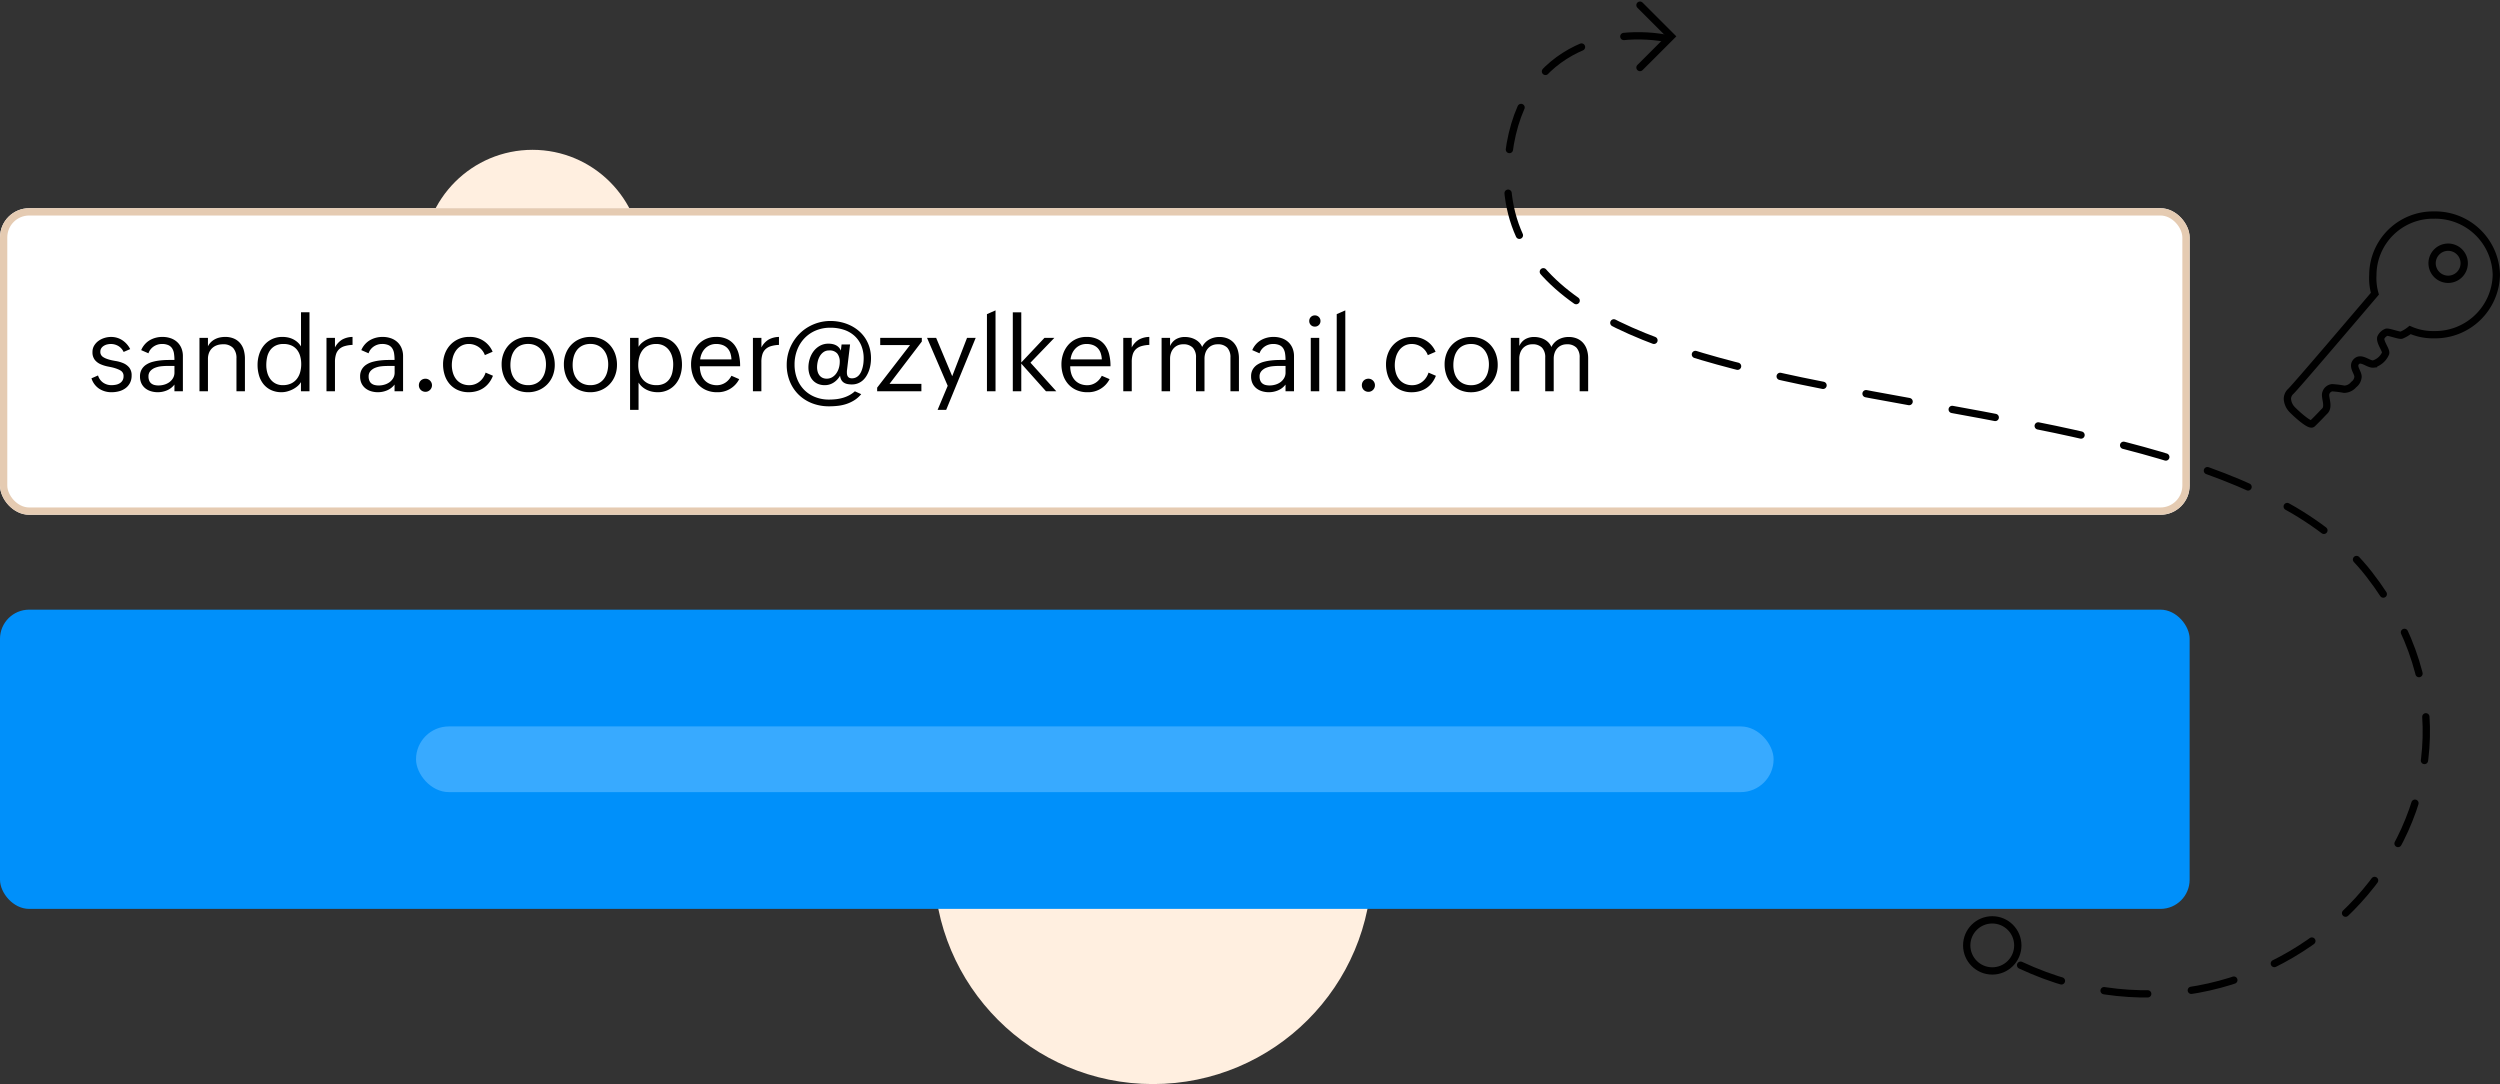
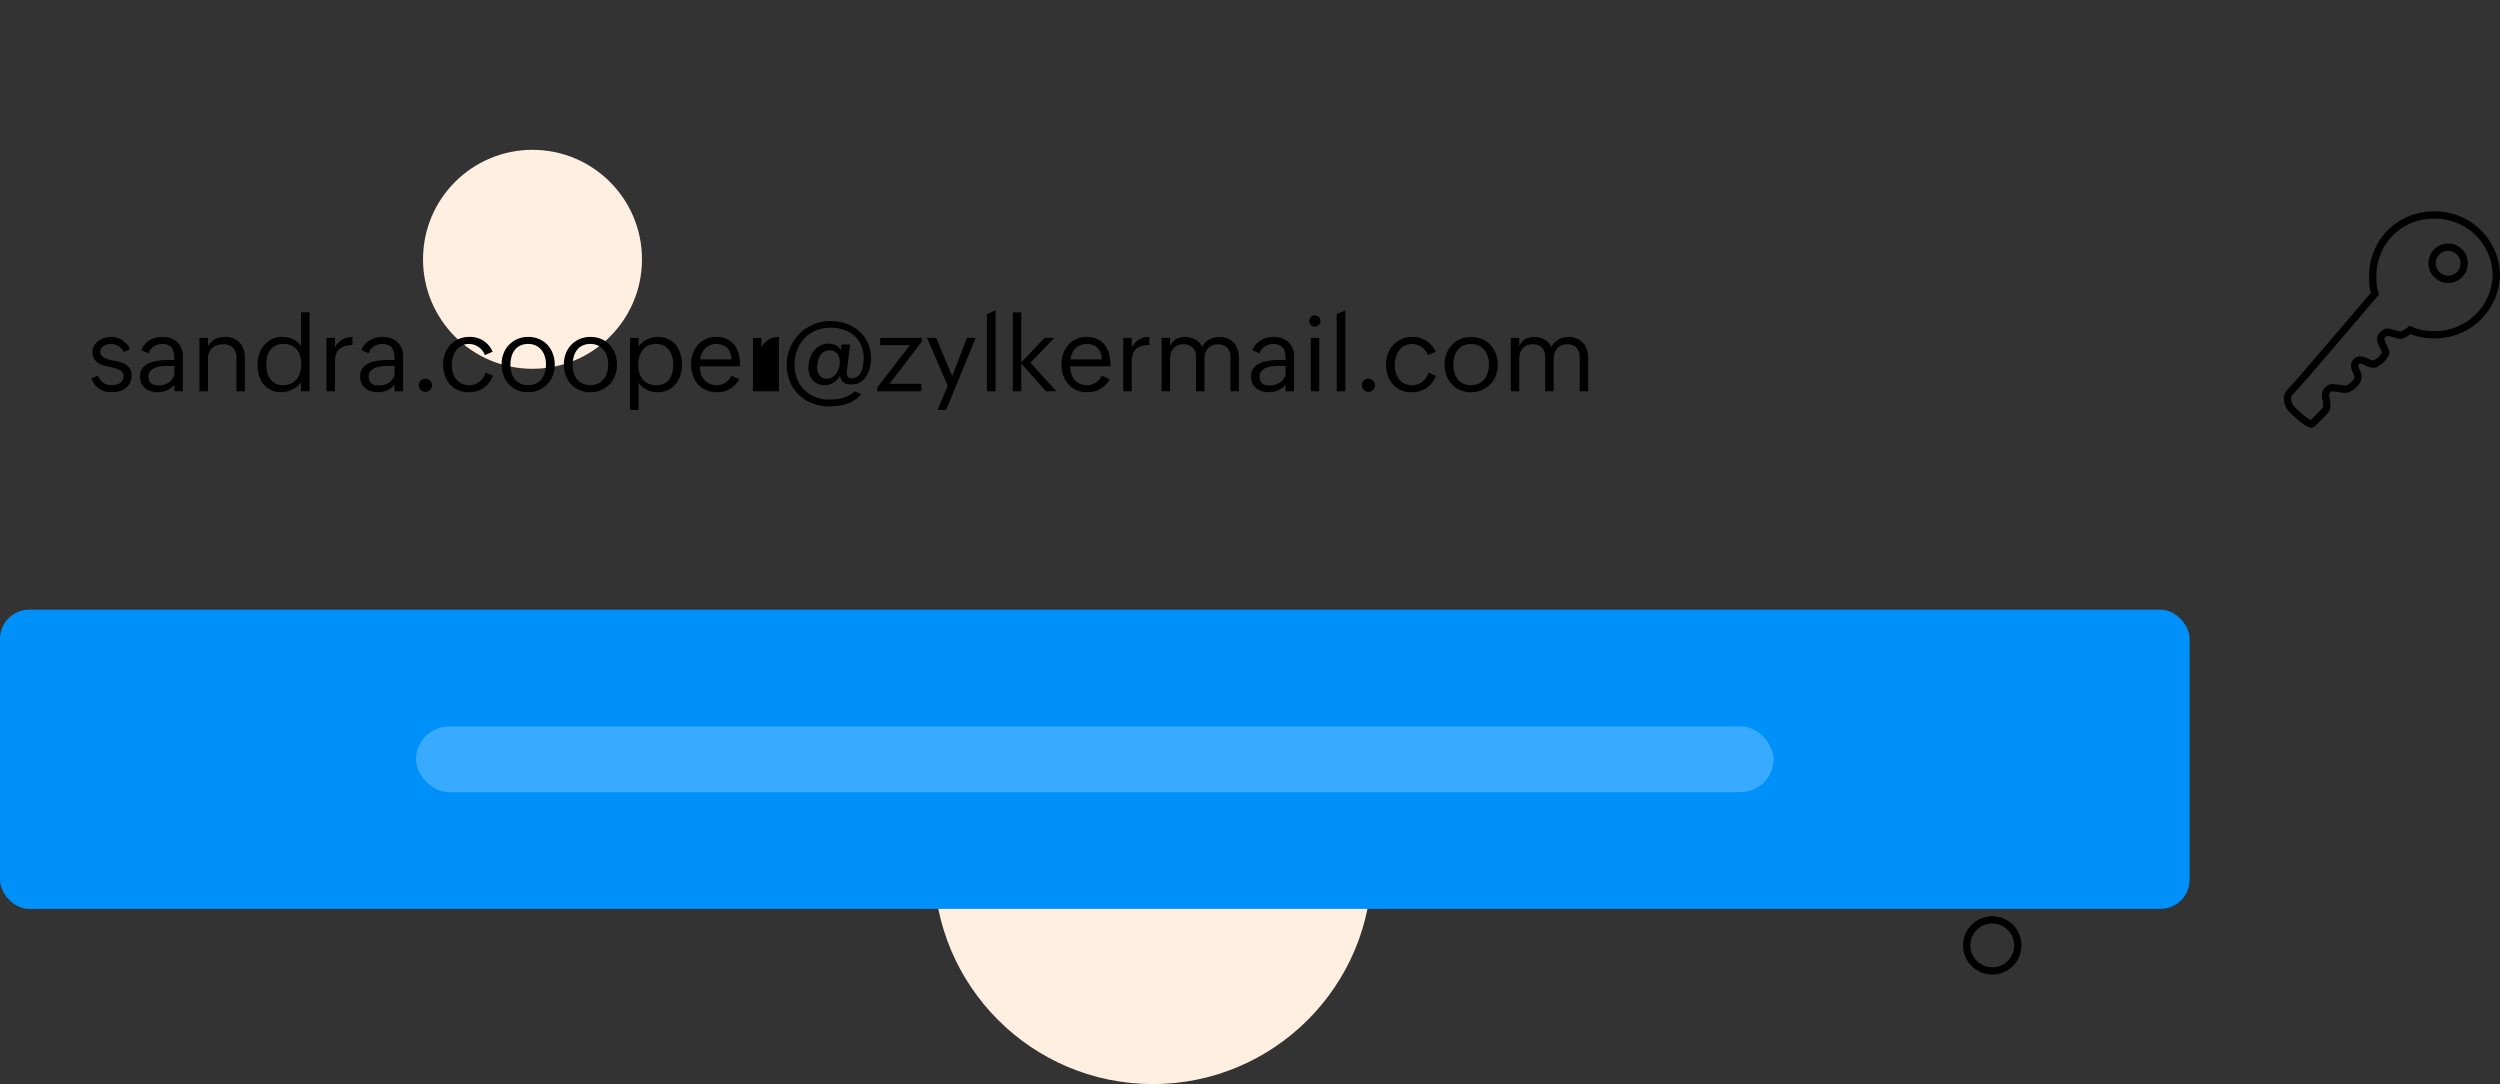
<svg xmlns="http://www.w3.org/2000/svg" width="342.521" height="148.527" viewBox="0 0 342.521 148.527">
  <rect x="0" y="0" width="342.521" height="148.527" fill="#333333" stroke="none" />
  <g id="Group_7357" data-name="Group 7357" transform="translate(-458.829 -1262.66)">
    <path id="Icon_ionic-ios-key" data-name="Icon ionic-ios-key" d="M23.8,15.081a7.772,7.772,0,0,0-2.574.282C17.744,12.4,8.543,4.566,7.841,3.836a1.388,1.388,0,0,0-1.032-.461,2.3,2.3,0,0,0-1.466.661C4.868,4.49,3.072,6.43,3.416,6.788,4.448,7.848,4.724,8.061,5.15,8.495c.64.654,1.948-.069,2.477.158a1.014,1.014,0,0,1,.716.86,12.861,12.861,0,0,1-.206,1.631,1.722,1.722,0,0,0,.633,1.308,1.448,1.448,0,0,0,1.074.6c.619.014,1.438-.881,2.092-.213s-.427,1.631-.344,2.34a2.6,2.6,0,0,0,1.486,1.658c.42.089,1.5-.805,2.113-.668a1.436,1.436,0,0,1,.757.785c.069.317-.475,1.72-.406,2.037a4.839,4.839,0,0,0,.716,1.2,7.751,7.751,0,0,0-.647,3.283A8.374,8.374,0,0,0,23.814,32,8.362,8.362,0,0,0,32,23.47,8.248,8.248,0,0,0,23.8,15.081ZM25.4,27.6a2.2,2.2,0,1,1,2.2-2.2A2.2,2.2,0,0,1,25.4,27.6Z" transform="translate(768.847 1324.126) rotate(-90)" fill="none" stroke="#000" stroke-width="1" />
    <g id="Group_5843" data-name="Group 5843" transform="translate(108.786 66.271)">
      <circle id="Ellipse_3932" data-name="Ellipse 3932" cx="30" cy="30" r="30" transform="translate(478 1284.916)" fill="#ffefe0" />
      <circle id="Ellipse_3935" data-name="Ellipse 3935" cx="15" cy="15" r="15" transform="translate(408 1216.916)" fill="#ffefe0" />
      <g id="Group_5753" data-name="Group 5753" transform="translate(350.042 1280.329)">
        <rect id="Rectangle_2355" data-name="Rectangle 2355" width="300" height="41" rx="4" transform="translate(0 -0.413)" fill="#0090fa" />
        <rect id="Rectangle_2356" data-name="Rectangle 2356" width="186" height="9" rx="4.5" transform="translate(57 15.587)" fill="#38aaff" />
      </g>
      <g id="Group_5754" data-name="Group 5754" transform="translate(350.042 1225.173)">
        <g id="Rectangle_2354" data-name="Rectangle 2354" transform="translate(0 -0.257)" fill="#fff" stroke="#e5cbb2" stroke-width="1">
-           <rect width="300" height="42" rx="4" stroke="none" />
-           <rect x="0.5" y="0.5" width="299" height="41" rx="3.5" fill="none" />
-         </g>
-         <path id="Path_78250" data-name="Path 78250" d="M6.076-2.156a2.14,2.14,0,0,1-.231,1.025,2.1,2.1,0,0,1-.612.711,2.615,2.615,0,0,1-.872.413A3.858,3.858,0,0,1,3.346.126,3.042,3.042,0,0,1,1.624-.357,2.686,2.686,0,0,1,.574-1.778l.9-.392a1.836,1.836,0,0,0,.7.984A1.981,1.981,0,0,0,3.332-.84,3.136,3.136,0,0,0,3.92-.9a1.57,1.57,0,0,0,.525-.2,1.137,1.137,0,0,0,.378-.375,1.1,1.1,0,0,0,.147-.592.838.838,0,0,0-.315-.714A1.943,1.943,0,0,0,4.256-3a4.241,4.241,0,0,0-.466-.171Q3.549-3.248,3.3-3.3t-.462-.094A4.741,4.741,0,0,1,1.82-3.71a2.069,2.069,0,0,1-.791-.6A1.675,1.675,0,0,1,.714-5.39a1.649,1.649,0,0,1,.231-.872,2.2,2.2,0,0,1,.591-.644,2.762,2.762,0,0,1,.809-.4,2.968,2.968,0,0,1,.889-.14A2.781,2.781,0,0,1,4.8-7,3.2,3.2,0,0,1,5.88-5.782l-.9.392A1.829,1.829,0,0,0,4.263-6.2a2,2,0,0,0-1.043-.28,2.129,2.129,0,0,0-.49.059,1.554,1.554,0,0,0-.462.189,1.1,1.1,0,0,0-.343.329.832.832,0,0,0-.133.472.8.8,0,0,0,.315.693,2.007,2.007,0,0,0,.406.227,4.111,4.111,0,0,0,.469.165q.245.07.49.119t.462.084a4.392,4.392,0,0,1,1.04.308,2.106,2.106,0,0,1,.787.6A1.67,1.67,0,0,1,6.076-2.156ZM11.942-.924a2.477,2.477,0,0,1-1.015.791A3.206,3.206,0,0,1,9.66.126,3.19,3.19,0,0,1,8.719-.01a2.284,2.284,0,0,1-.777-.406,1.916,1.916,0,0,1-.525-.672,2.16,2.16,0,0,1-.193-.941,1.885,1.885,0,0,1,.234-.977,1.944,1.944,0,0,1,.623-.648,3.076,3.076,0,0,1,.885-.385,6.694,6.694,0,0,1,1.022-.189q.525-.056,1.036-.063t.917-.007a5.746,5.746,0,0,0-.063-.885,1.786,1.786,0,0,0-.248-.693,1.212,1.212,0,0,0-.521-.448,2.115,2.115,0,0,0-.889-.157,1.957,1.957,0,0,0-.6.091,2.015,2.015,0,0,0-.528.255,1.922,1.922,0,0,0-.427.4,1.722,1.722,0,0,0-.284.529l-.994-.434A2.875,2.875,0,0,1,8.561-7a3.405,3.405,0,0,1,1.757-.448,3.354,3.354,0,0,1,1.113.179,2.52,2.52,0,0,1,.882.518,2.369,2.369,0,0,1,.581.833A2.827,2.827,0,0,1,13.1-4.8V0H11.942ZM8.386-2.03a1.479,1.479,0,0,0,.1.571.952.952,0,0,0,.28.382A1.145,1.145,0,0,0,9.2-.864,2.266,2.266,0,0,0,9.772-.8a2.781,2.781,0,0,0,.773-.112,2.217,2.217,0,0,0,.7-.336,1.843,1.843,0,0,0,.5-.553,1.462,1.462,0,0,0,.2-.763v-.91H10.934a7.9,7.9,0,0,0-.805.046,3.193,3.193,0,0,0-.829.2,1.7,1.7,0,0,0-.651.438A1.087,1.087,0,0,0,8.386-2.03ZM18.578-6.44a2.374,2.374,0,0,0-.836.14,1.853,1.853,0,0,0-.644.4,1.759,1.759,0,0,0-.417.63,2.245,2.245,0,0,0-.147.833V0H15.372V-7.322h1.162V-6.16a2.047,2.047,0,0,1,.42-.585,2.355,2.355,0,0,1,.56-.4,2.621,2.621,0,0,1,.658-.231,3.465,3.465,0,0,1,.714-.073A2.959,2.959,0,0,1,20.1-7.22a2.305,2.305,0,0,1,.847.63,2.605,2.605,0,0,1,.5.959A4.33,4.33,0,0,1,21.6-4.424V0H20.44V-4.508a2.045,2.045,0,0,0-.458-1.431A1.813,1.813,0,0,0,18.578-6.44Zm10.7,5.18a2.226,2.226,0,0,1-.483.563,3.311,3.311,0,0,1-.665.438,3.861,3.861,0,0,1-.752.284,2.948,2.948,0,0,1-.746.1,3.339,3.339,0,0,1-1.459-.3,2.931,2.931,0,0,1-1.029-.805,3.428,3.428,0,0,1-.612-1.19,5.1,5.1,0,0,1-.2-1.459,4.661,4.661,0,0,1,.228-1.463,3.668,3.668,0,0,1,.665-1.218,3.183,3.183,0,0,1,1.075-.833,3.288,3.288,0,0,1,1.449-.308,3.66,3.66,0,0,1,.753.077,2.9,2.9,0,0,1,.693.238,2.806,2.806,0,0,1,.605.406,2.446,2.446,0,0,1,.483.581v-4.676h1.162V0H29.274ZM24.528-3.57a3.765,3.765,0,0,0,.14,1.032,2.676,2.676,0,0,0,.42.872,2.055,2.055,0,0,0,.707.6,2.126,2.126,0,0,0,1,.224,2.607,2.607,0,0,0,1.12-.224A2.168,2.168,0,0,0,28.7-1.68a2.613,2.613,0,0,0,.462-.917,4.073,4.073,0,0,0,.15-1.127,3.974,3.974,0,0,0-.143-1.092,2.488,2.488,0,0,0-.437-.875,2.01,2.01,0,0,0-.753-.581,2.6,2.6,0,0,0-1.088-.21,2.374,2.374,0,0,0-1.117.238,2.039,2.039,0,0,0-.732.637,2.584,2.584,0,0,0-.4.927A5.038,5.038,0,0,0,24.528-3.57ZM36.344-6.356a4.38,4.38,0,0,0-1.085.168,1.88,1.88,0,0,0-.749.417,1.648,1.648,0,0,0-.434.711,3.419,3.419,0,0,0-.14,1.043V0H32.774V-7.322h1.162v1.316a2.689,2.689,0,0,1,.987-1.078,3,3,0,0,1,1.421-.364ZM42.1-.924a2.477,2.477,0,0,1-1.015.791,3.206,3.206,0,0,1-1.267.259,3.19,3.19,0,0,1-.941-.136A2.284,2.284,0,0,1,38.1-.417a1.916,1.916,0,0,1-.525-.672,2.16,2.16,0,0,1-.192-.941,1.885,1.885,0,0,1,.234-.977,1.944,1.944,0,0,1,.623-.648,3.076,3.076,0,0,1,.886-.385,6.694,6.694,0,0,1,1.022-.189q.525-.056,1.036-.063T42.1-4.3a5.746,5.746,0,0,0-.063-.885,1.786,1.786,0,0,0-.249-.693,1.212,1.212,0,0,0-.521-.448,2.115,2.115,0,0,0-.889-.157,1.957,1.957,0,0,0-.6.091,2.015,2.015,0,0,0-.528.255,1.922,1.922,0,0,0-.427.4,1.722,1.722,0,0,0-.284.529l-.994-.434A2.875,2.875,0,0,1,38.724-7a3.405,3.405,0,0,1,1.757-.448,3.354,3.354,0,0,1,1.113.179,2.52,2.52,0,0,1,.882.518,2.369,2.369,0,0,1,.581.833,2.827,2.827,0,0,1,.21,1.116V0H42.1ZM38.549-2.03a1.479,1.479,0,0,0,.1.571.952.952,0,0,0,.28.382,1.145,1.145,0,0,0,.438.213,2.266,2.266,0,0,0,.571.067,2.781,2.781,0,0,0,.773-.112,2.217,2.217,0,0,0,.7-.336,1.843,1.843,0,0,0,.5-.553,1.462,1.462,0,0,0,.2-.763v-.91H41.1a7.9,7.9,0,0,0-.805.046,3.193,3.193,0,0,0-.829.2,1.7,1.7,0,0,0-.651.438A1.087,1.087,0,0,0,38.549-2.03Zm8.68,1.2a.868.868,0,0,1-.07.35.911.911,0,0,1-.193.284A.911.911,0,0,1,46.683,0a.868.868,0,0,1-.35.07A.934.934,0,0,1,45.979,0a.854.854,0,0,1-.287-.189A.854.854,0,0,1,45.5-.473a.934.934,0,0,1-.067-.353A.934.934,0,0,1,45.5-1.18a.854.854,0,0,1,.189-.287.854.854,0,0,1,.287-.189.934.934,0,0,1,.354-.067.868.868,0,0,1,.35.07.911.911,0,0,1,.283.192.911.911,0,0,1,.193.283A.868.868,0,0,1,47.229-.826Zm8.351-1.3a3.781,3.781,0,0,1-.536.966,3.255,3.255,0,0,1-.749.707,3.252,3.252,0,0,1-.938.434,3.97,3.97,0,0,1-1.1.147,3.593,3.593,0,0,1-1.5-.3,3.191,3.191,0,0,1-1.1-.812,3.5,3.5,0,0,1-.679-1.211,4.742,4.742,0,0,1-.231-1.5,4.107,4.107,0,0,1,.259-1.463,3.592,3.592,0,0,1,.731-1.194,3.446,3.446,0,0,1,1.131-.8,3.547,3.547,0,0,1,1.463-.294,3.321,3.321,0,0,1,3.206,2.03l-1.064.462a2.2,2.2,0,0,0-.34-.62,2.313,2.313,0,0,0-.507-.483A2.419,2.419,0,0,0,53-6.37a2.209,2.209,0,0,0-.7-.112,2.105,2.105,0,0,0-1.05.248,2.224,2.224,0,0,0-.732.658,2.887,2.887,0,0,0-.431.931,4.073,4.073,0,0,0-.14,1.061A3.709,3.709,0,0,0,50.1-2.527a2.58,2.58,0,0,0,.441.872,2.108,2.108,0,0,0,.745.595,2.391,2.391,0,0,0,1.061.221,2.191,2.191,0,0,0,.759-.13,2.242,2.242,0,0,0,.637-.357,2.458,2.458,0,0,0,.5-.542,2.641,2.641,0,0,0,.332-.693Zm8.47-1.484a3.977,3.977,0,0,1-.273,1.484,3.552,3.552,0,0,1-.763,1.187,3.532,3.532,0,0,1-1.159.784A3.7,3.7,0,0,1,60.4.126a3.717,3.717,0,0,1-1.505-.294A3.339,3.339,0,0,1,57.746-.98,3.589,3.589,0,0,1,57.022-2.2,4.432,4.432,0,0,1,56.77-3.71a4.022,4.022,0,0,1,.266-1.474,3.565,3.565,0,0,1,.749-1.187,3.472,3.472,0,0,1,1.152-.791,3.7,3.7,0,0,1,1.473-.287,3.742,3.742,0,0,1,1.508.294,3.331,3.331,0,0,1,1.148.812,3.634,3.634,0,0,1,.728,1.218A4.377,4.377,0,0,1,64.05-3.612ZM57.974-3.6a3.721,3.721,0,0,0,.154,1.092,2.492,2.492,0,0,0,.462.875,2.145,2.145,0,0,0,.763.581,2.5,2.5,0,0,0,1.057.21,2.376,2.376,0,0,0,1.082-.231,2.178,2.178,0,0,0,.759-.623A2.677,2.677,0,0,0,62.7-2.6,3.981,3.981,0,0,0,62.846-3.7a3.621,3.621,0,0,0-.154-1.064,2.644,2.644,0,0,0-.462-.889,2.218,2.218,0,0,0-.763-.609,2.365,2.365,0,0,0-1.057-.224,2.449,2.449,0,0,0-1.106.231,2.09,2.09,0,0,0-.756.627,2.685,2.685,0,0,0-.434.92A4.275,4.275,0,0,0,57.974-3.6Zm14.6-.014A3.977,3.977,0,0,1,72.3-2.128,3.552,3.552,0,0,1,71.54-.941a3.532,3.532,0,0,1-1.159.784,3.7,3.7,0,0,1-1.46.283,3.717,3.717,0,0,1-1.5-.294A3.339,3.339,0,0,1,66.272-.98,3.589,3.589,0,0,1,65.548-2.2,4.431,4.431,0,0,1,65.3-3.71a4.022,4.022,0,0,1,.266-1.474,3.565,3.565,0,0,1,.749-1.187,3.472,3.472,0,0,1,1.152-.791,3.7,3.7,0,0,1,1.473-.287,3.742,3.742,0,0,1,1.509.294,3.331,3.331,0,0,1,1.148.812,3.634,3.634,0,0,1,.728,1.218A4.377,4.377,0,0,1,72.576-3.612ZM66.5-3.6a3.72,3.72,0,0,0,.154,1.092,2.492,2.492,0,0,0,.462.875,2.145,2.145,0,0,0,.763.581,2.5,2.5,0,0,0,1.057.21,2.376,2.376,0,0,0,1.082-.231,2.178,2.178,0,0,0,.759-.623,2.677,2.677,0,0,0,.448-.91A3.982,3.982,0,0,0,71.372-3.7a3.621,3.621,0,0,0-.154-1.064,2.644,2.644,0,0,0-.462-.889,2.218,2.218,0,0,0-.763-.609,2.365,2.365,0,0,0-1.057-.224,2.449,2.449,0,0,0-1.106.231,2.09,2.09,0,0,0-.756.627,2.685,2.685,0,0,0-.434.92A4.276,4.276,0,0,0,66.5-3.6ZM78.148.126a3.7,3.7,0,0,1-.767-.08A3.194,3.194,0,0,1,76.657-.2a2.832,2.832,0,0,1-.633-.417A2.45,2.45,0,0,1,75.53-1.2V2.548H74.368v-9.87H75.53V-6.09a2.126,2.126,0,0,1,.483-.567,3.248,3.248,0,0,1,.658-.427,3.647,3.647,0,0,1,.745-.27,3.1,3.1,0,0,1,.731-.094,3.334,3.334,0,0,1,1.459.3,2.982,2.982,0,0,1,1.043.816,3.47,3.47,0,0,1,.623,1.207,5.122,5.122,0,0,1,.207,1.47,4.753,4.753,0,0,1-.217,1.442,3.626,3.626,0,0,1-.637,1.2,3.081,3.081,0,0,1-1.043.826A3.2,3.2,0,0,1,78.148.126ZM75.488-3.6a3.693,3.693,0,0,0,.158,1.106,2.469,2.469,0,0,0,.469.872,2.138,2.138,0,0,0,.777.574,2.627,2.627,0,0,0,1.075.206,2.351,2.351,0,0,0,1.1-.231,1.936,1.936,0,0,0,.71-.623,2.578,2.578,0,0,0,.385-.914,5.088,5.088,0,0,0,.116-1.1,3.753,3.753,0,0,0-.144-1.039,2.721,2.721,0,0,0-.43-.886,2.132,2.132,0,0,0-.725-.616,2.166,2.166,0,0,0-1.025-.231,2.489,2.489,0,0,0-1.117.231,2.129,2.129,0,0,0-.763.623,2.658,2.658,0,0,0-.441.917A4.2,4.2,0,0,0,75.488-3.6ZM89.32-1.666A3.285,3.285,0,0,1,86.268.126a3.6,3.6,0,0,1-1.5-.3,3.254,3.254,0,0,1-1.113-.812A3.52,3.52,0,0,1,82.964-2.2a4.623,4.623,0,0,1-.238-1.5,4.328,4.328,0,0,1,.238-1.442,3.688,3.688,0,0,1,.679-1.194,3.2,3.2,0,0,1,1.078-.816,3.318,3.318,0,0,1,1.435-.3,3.433,3.433,0,0,1,1.533.311,2.726,2.726,0,0,1,1.019.847,3.536,3.536,0,0,1,.563,1.25,6.4,6.4,0,0,1,.175,1.526v.084H83.93A3.436,3.436,0,0,0,84.077-2.4a2.31,2.31,0,0,0,.441.819,2.063,2.063,0,0,0,.735.546,2.476,2.476,0,0,0,1.029.2A2,2,0,0,0,86.9-.934a2.176,2.176,0,0,0,.549-.266,2.245,2.245,0,0,0,.458-.41,2.8,2.8,0,0,0,.35-.518ZM86.156-6.482a2.088,2.088,0,0,0-.85.168,2.091,2.091,0,0,0-.662.455,2.282,2.282,0,0,0-.451.672,2.762,2.762,0,0,0-.22.819h4.284A3,3,0,0,0,88.1-5.25a1.835,1.835,0,0,0-.4-.665,1.748,1.748,0,0,0-.647-.42A2.483,2.483,0,0,0,86.156-6.482Zm8.61.126a4.38,4.38,0,0,0-1.085.168,1.88,1.88,0,0,0-.749.417,1.648,1.648,0,0,0-.434.711,3.419,3.419,0,0,0-.14,1.043V0H91.2V-7.322h1.162v1.316a2.689,2.689,0,0,1,.987-1.078,3,3,0,0,1,1.421-.364ZM106.036.392a3.964,3.964,0,0,1-.931.826,4.98,4.98,0,0,1-1.075.511,5.736,5.736,0,0,1-1.173.259,10.78,10.78,0,0,1-1.232.07,6.3,6.3,0,0,1-2.317-.417A5.423,5.423,0,0,1,97.471.469a5.359,5.359,0,0,1-1.207-1.8A5.964,5.964,0,0,1,95.83-3.64a5.961,5.961,0,0,1,.21-1.589,6.031,6.031,0,0,1,.6-1.428,6,6,0,0,1,.928-1.215,5.8,5.8,0,0,1,1.207-.938,6.125,6.125,0,0,1,1.435-.606,5.882,5.882,0,0,1,1.6-.217,6.522,6.522,0,0,1,1.459.161,6.044,6.044,0,0,1,1.323.466,5.308,5.308,0,0,1,1.134.749,4.694,4.694,0,0,1,.882,1.015,4.844,4.844,0,0,1,.57,1.256,5.183,5.183,0,0,1,.2,1.477,5.518,5.518,0,0,1-.063.819,4.573,4.573,0,0,1-.2.816,3.915,3.915,0,0,1-.35.749,2.716,2.716,0,0,1-.5.616,2.259,2.259,0,0,1-.668.416,2.227,2.227,0,0,1-.847.154,3.054,3.054,0,0,1-.605-.056,1.389,1.389,0,0,1-.486-.192,1.061,1.061,0,0,1-.343-.368,1.535,1.535,0,0,1-.175-.588,2.747,2.747,0,0,1-.382.525,2.638,2.638,0,0,1-.487.413,2.228,2.228,0,0,1-.574.27,2.183,2.183,0,0,1-.644.095,2.389,2.389,0,0,1-.973-.186,1.977,1.977,0,0,1-.7-.511,2.212,2.212,0,0,1-.43-.774,3.081,3.081,0,0,1-.147-.966,3.867,3.867,0,0,1,.186-1.183A3.361,3.361,0,0,1,99.522-5.5a2.787,2.787,0,0,1,.864-.742,2.369,2.369,0,0,1,1.169-.283,2.8,2.8,0,0,1,.528.049,1.842,1.842,0,0,1,.479.161,1.5,1.5,0,0,1,.4.294,1.325,1.325,0,0,1,.284.448l.1-.84h1.162l-.42,3.528a.787.787,0,0,0-.014.154v.154a1.389,1.389,0,0,0,.035.322.692.692,0,0,0,.112.252.514.514,0,0,0,.21.165.805.805,0,0,0,.329.059,1.232,1.232,0,0,0,.578-.129,1.363,1.363,0,0,0,.427-.346,1.942,1.942,0,0,0,.294-.5,3.786,3.786,0,0,0,.186-.577,4.382,4.382,0,0,0,.1-.6q.028-.3.028-.553a4.538,4.538,0,0,0-.343-1.82,3.7,3.7,0,0,0-.952-1.326,4.073,4.073,0,0,0-1.445-.809,5.848,5.848,0,0,0-1.824-.273,5.036,5.036,0,0,0-2,.385,4.6,4.6,0,0,0-1.547,1.06,4.791,4.791,0,0,0-1,1.6,5.488,5.488,0,0,0-.357,2,5.335,5.335,0,0,0,.34,1.932,4.435,4.435,0,0,0,.959,1.519A4.353,4.353,0,0,0,99.7.777a5.042,5.042,0,0,0,1.929.357,8.68,8.68,0,0,0,.966-.053A5.5,5.5,0,0,0,103.509.9a4.678,4.678,0,0,0,.865-.346A3.929,3.929,0,0,0,105.168,0ZM99.988-3.29a2.181,2.181,0,0,0,.08.6,1.457,1.457,0,0,0,.245.5,1.171,1.171,0,0,0,.41.336,1.285,1.285,0,0,0,.581.123,1.435,1.435,0,0,0,.777-.21,1.869,1.869,0,0,0,.56-.539,2.522,2.522,0,0,0,.34-.735,2.908,2.908,0,0,0,.115-.8,1.787,1.787,0,0,0-.343-1.162,1.356,1.356,0,0,0-1.113-.42,1.281,1.281,0,0,0-.76.22,1.784,1.784,0,0,0-.511.56,2.567,2.567,0,0,0-.291.749A3.6,3.6,0,0,0,99.988-3.29Zm14.294,2.268V0H108.22V-.5l4.508-5.838H108.64v-.98h5.7v.5l-4.424,5.8Zm7.441-6.3-4.046,9.87H116.5l1.386-3.3-2.828-6.566h1.246l2.2,5.25,2.03-5.25Zm2.716-3.766V0h-1.176V-10.57Zm3.528,7.294V0h-1.162V-10.822h1.162v6.874l3.178-3.374H132.5l-3.276,3.4L132.769,0h-1.414Zm12.1,2.128A3.285,3.285,0,0,1,137.011.126a3.6,3.6,0,0,1-1.5-.3A3.254,3.254,0,0,1,134.4-.983a3.52,3.52,0,0,1-.693-1.215,4.623,4.623,0,0,1-.238-1.5,4.328,4.328,0,0,1,.238-1.442,3.689,3.689,0,0,1,.679-1.194,3.2,3.2,0,0,1,1.078-.816,3.318,3.318,0,0,1,1.435-.3,3.433,3.433,0,0,1,1.533.311,2.726,2.726,0,0,1,1.018.847,3.536,3.536,0,0,1,.564,1.25,6.4,6.4,0,0,1,.175,1.526v.084h-5.516A3.436,3.436,0,0,0,134.82-2.4a2.31,2.31,0,0,0,.441.819,2.063,2.063,0,0,0,.735.546,2.476,2.476,0,0,0,1.029.2,2,2,0,0,0,.616-.095,2.176,2.176,0,0,0,.549-.266,2.245,2.245,0,0,0,.458-.41,2.8,2.8,0,0,0,.35-.518ZM136.9-6.482a2.088,2.088,0,0,0-.85.168,2.091,2.091,0,0,0-.661.455,2.282,2.282,0,0,0-.452.672,2.761,2.761,0,0,0-.22.819H139a3,3,0,0,0-.161-.882,1.835,1.835,0,0,0-.4-.665,1.749,1.749,0,0,0-.647-.42A2.483,2.483,0,0,0,136.9-6.482Zm8.61.126a4.38,4.38,0,0,0-1.085.168,1.88,1.88,0,0,0-.749.417,1.648,1.648,0,0,0-.434.711,3.419,3.419,0,0,0-.14,1.043V0h-1.162V-7.322H143.1v1.316a2.69,2.69,0,0,1,.987-1.078,3,3,0,0,1,1.421-.364Zm4.634-.084a1.771,1.771,0,0,0-.767.158,1.663,1.663,0,0,0-.56.423,1.844,1.844,0,0,0-.346.623,2.375,2.375,0,0,0-.119.756V0h-1.162V-7.322h1.162V-6.2a2.03,2.03,0,0,1,.819-.941,2.4,2.4,0,0,1,1.225-.3,3.153,3.153,0,0,1,.717.084,2.759,2.759,0,0,1,.675.252,2.292,2.292,0,0,1,.567.427,1.846,1.846,0,0,1,.392.609,2.376,2.376,0,0,1,.98-1.032,2.849,2.849,0,0,1,1.386-.34,2.871,2.871,0,0,1,1.151.217,2.327,2.327,0,0,1,.84.605,2.581,2.581,0,0,1,.511.924,3.8,3.8,0,0,1,.172,1.165V0h-1.162V-4.62a1.907,1.907,0,0,0-.437-1.354,1.738,1.738,0,0,0-1.326-.465,1.788,1.788,0,0,0-.76.154,1.66,1.66,0,0,0-.564.42,1.813,1.813,0,0,0-.35.623,2.4,2.4,0,0,0-.119.763V0h-1.162V-4.62a1.907,1.907,0,0,0-.437-1.354A1.738,1.738,0,0,0,150.143-6.44ZM164.171-.924a2.477,2.477,0,0,1-1.015.791,3.205,3.205,0,0,1-1.267.259,3.19,3.19,0,0,1-.941-.136,2.284,2.284,0,0,1-.777-.406,1.916,1.916,0,0,1-.525-.672,2.16,2.16,0,0,1-.192-.941,1.885,1.885,0,0,1,.234-.977,1.944,1.944,0,0,1,.623-.648,3.076,3.076,0,0,1,.885-.385,6.693,6.693,0,0,1,1.022-.189q.525-.056,1.036-.063t.917-.007a5.747,5.747,0,0,0-.063-.885,1.786,1.786,0,0,0-.249-.693,1.212,1.212,0,0,0-.521-.448,2.115,2.115,0,0,0-.889-.157,1.957,1.957,0,0,0-.6.091,2.015,2.015,0,0,0-.529.255,1.922,1.922,0,0,0-.427.4,1.722,1.722,0,0,0-.284.529l-.994-.434A2.875,2.875,0,0,1,160.79-7a3.405,3.405,0,0,1,1.757-.448,3.354,3.354,0,0,1,1.113.179,2.52,2.52,0,0,1,.882.518,2.37,2.37,0,0,1,.581.833,2.827,2.827,0,0,1,.21,1.116V0h-1.162ZM160.615-2.03a1.479,1.479,0,0,0,.1.571.952.952,0,0,0,.28.382,1.145,1.145,0,0,0,.438.213A2.266,2.266,0,0,0,162-.8a2.781,2.781,0,0,0,.774-.112,2.218,2.218,0,0,0,.7-.336,1.843,1.843,0,0,0,.5-.553,1.462,1.462,0,0,0,.2-.763v-.91h-1.008a7.9,7.9,0,0,0-.8.046,3.192,3.192,0,0,0-.829.2,1.7,1.7,0,0,0-.651.438A1.087,1.087,0,0,0,160.615-2.03Zm8.344-7.6a.746.746,0,0,1-.22.549.746.746,0,0,1-.549.22.746.746,0,0,1-.55-.22.746.746,0,0,1-.22-.549.746.746,0,0,1,.22-.549.746.746,0,0,1,.55-.22.746.746,0,0,1,.549.22A.746.746,0,0,1,168.959-9.632Zm-.168,2.31V0h-1.162V-7.322Zm3.57-3.766V0h-1.176V-10.57Zm4.06,10.262a.868.868,0,0,1-.07.35.911.911,0,0,1-.193.284.911.911,0,0,1-.283.192.868.868,0,0,1-.35.07A.934.934,0,0,1,175.171,0a.854.854,0,0,1-.287-.189.854.854,0,0,1-.189-.287.934.934,0,0,1-.066-.353.934.934,0,0,1,.066-.354.854.854,0,0,1,.189-.287.854.854,0,0,1,.287-.189.934.934,0,0,1,.354-.067.868.868,0,0,1,.35.07.911.911,0,0,1,.283.192.911.911,0,0,1,.193.283A.868.868,0,0,1,176.421-.826Zm8.351-1.3a3.781,3.781,0,0,1-.536.966,3.255,3.255,0,0,1-.749.707,3.252,3.252,0,0,1-.938.434,3.97,3.97,0,0,1-1.1.147,3.593,3.593,0,0,1-1.5-.3,3.191,3.191,0,0,1-1.1-.812,3.5,3.5,0,0,1-.679-1.211,4.742,4.742,0,0,1-.231-1.5,4.107,4.107,0,0,1,.259-1.463,3.592,3.592,0,0,1,.731-1.194,3.446,3.446,0,0,1,1.131-.8,3.547,3.547,0,0,1,1.463-.294,3.321,3.321,0,0,1,3.206,2.03l-1.064.462a2.2,2.2,0,0,0-.34-.62,2.313,2.313,0,0,0-.507-.483,2.419,2.419,0,0,0-.626-.312,2.209,2.209,0,0,0-.7-.112,2.105,2.105,0,0,0-1.05.248,2.224,2.224,0,0,0-.732.658,2.887,2.887,0,0,0-.43.931,4.073,4.073,0,0,0-.14,1.061,3.709,3.709,0,0,0,.147,1.057,2.58,2.58,0,0,0,.441.872,2.108,2.108,0,0,0,.745.595,2.391,2.391,0,0,0,1.061.221,2.191,2.191,0,0,0,.76-.13,2.242,2.242,0,0,0,.637-.357,2.458,2.458,0,0,0,.5-.542,2.641,2.641,0,0,0,.332-.693Zm8.47-1.484a3.977,3.977,0,0,1-.273,1.484,3.552,3.552,0,0,1-.763,1.187,3.532,3.532,0,0,1-1.158.784,3.7,3.7,0,0,1-1.46.283,3.717,3.717,0,0,1-1.5-.294,3.339,3.339,0,0,1-1.145-.812,3.589,3.589,0,0,1-.725-1.218,4.432,4.432,0,0,1-.252-1.512,4.022,4.022,0,0,1,.266-1.474,3.565,3.565,0,0,1,.749-1.187,3.472,3.472,0,0,1,1.151-.791,3.7,3.7,0,0,1,1.474-.287,3.742,3.742,0,0,1,1.508.294,3.331,3.331,0,0,1,1.148.812,3.634,3.634,0,0,1,.728,1.218A4.377,4.377,0,0,1,193.242-3.612Zm-6.076.014a3.72,3.72,0,0,0,.154,1.092,2.492,2.492,0,0,0,.462.875,2.145,2.145,0,0,0,.763.581,2.5,2.5,0,0,0,1.057.21,2.376,2.376,0,0,0,1.081-.231,2.178,2.178,0,0,0,.759-.623,2.677,2.677,0,0,0,.448-.91,3.982,3.982,0,0,0,.147-1.092,3.622,3.622,0,0,0-.154-1.064,2.644,2.644,0,0,0-.462-.889,2.218,2.218,0,0,0-.763-.609,2.365,2.365,0,0,0-1.057-.224,2.449,2.449,0,0,0-1.106.231,2.09,2.09,0,0,0-.756.627,2.685,2.685,0,0,0-.434.92A4.275,4.275,0,0,0,187.166-3.6ZM197.988-6.44a1.771,1.771,0,0,0-.767.158,1.663,1.663,0,0,0-.56.423,1.844,1.844,0,0,0-.346.623,2.375,2.375,0,0,0-.119.756V0h-1.162V-7.322H196.2V-6.2a2.03,2.03,0,0,1,.819-.941,2.4,2.4,0,0,1,1.225-.3,3.153,3.153,0,0,1,.717.084,2.759,2.759,0,0,1,.675.252,2.292,2.292,0,0,1,.567.427,1.846,1.846,0,0,1,.392.609,2.376,2.376,0,0,1,.98-1.032,2.849,2.849,0,0,1,1.386-.34,2.871,2.871,0,0,1,1.151.217,2.327,2.327,0,0,1,.84.605,2.581,2.581,0,0,1,.511.924,3.8,3.8,0,0,1,.172,1.165V0H204.47V-4.62a1.907,1.907,0,0,0-.437-1.354,1.738,1.738,0,0,0-1.326-.465,1.788,1.788,0,0,0-.76.154,1.66,1.66,0,0,0-.564.42,1.813,1.813,0,0,0-.35.623,2.4,2.4,0,0,0-.119.763V0h-1.162V-4.62a1.907,1.907,0,0,0-.437-1.354A1.738,1.738,0,0,0,197.988-6.44Z" transform="translate(11.958 24.827)" />
+           </g>
+         <path id="Path_78250" data-name="Path 78250" d="M6.076-2.156a2.14,2.14,0,0,1-.231,1.025,2.1,2.1,0,0,1-.612.711,2.615,2.615,0,0,1-.872.413A3.858,3.858,0,0,1,3.346.126,3.042,3.042,0,0,1,1.624-.357,2.686,2.686,0,0,1,.574-1.778l.9-.392a1.836,1.836,0,0,0,.7.984A1.981,1.981,0,0,0,3.332-.84,3.136,3.136,0,0,0,3.92-.9a1.57,1.57,0,0,0,.525-.2,1.137,1.137,0,0,0,.378-.375,1.1,1.1,0,0,0,.147-.592.838.838,0,0,0-.315-.714A1.943,1.943,0,0,0,4.256-3a4.241,4.241,0,0,0-.466-.171Q3.549-3.248,3.3-3.3t-.462-.094A4.741,4.741,0,0,1,1.82-3.71a2.069,2.069,0,0,1-.791-.6A1.675,1.675,0,0,1,.714-5.39a1.649,1.649,0,0,1,.231-.872,2.2,2.2,0,0,1,.591-.644,2.762,2.762,0,0,1,.809-.4,2.968,2.968,0,0,1,.889-.14A2.781,2.781,0,0,1,4.8-7,3.2,3.2,0,0,1,5.88-5.782l-.9.392A1.829,1.829,0,0,0,4.263-6.2a2,2,0,0,0-1.043-.28,2.129,2.129,0,0,0-.49.059,1.554,1.554,0,0,0-.462.189,1.1,1.1,0,0,0-.343.329.832.832,0,0,0-.133.472.8.8,0,0,0,.315.693,2.007,2.007,0,0,0,.406.227,4.111,4.111,0,0,0,.469.165q.245.07.49.119t.462.084a4.392,4.392,0,0,1,1.04.308,2.106,2.106,0,0,1,.787.6A1.67,1.67,0,0,1,6.076-2.156ZM11.942-.924a2.477,2.477,0,0,1-1.015.791A3.206,3.206,0,0,1,9.66.126,3.19,3.19,0,0,1,8.719-.01a2.284,2.284,0,0,1-.777-.406,1.916,1.916,0,0,1-.525-.672,2.16,2.16,0,0,1-.193-.941,1.885,1.885,0,0,1,.234-.977,1.944,1.944,0,0,1,.623-.648,3.076,3.076,0,0,1,.885-.385,6.694,6.694,0,0,1,1.022-.189q.525-.056,1.036-.063t.917-.007a5.746,5.746,0,0,0-.063-.885,1.786,1.786,0,0,0-.248-.693,1.212,1.212,0,0,0-.521-.448,2.115,2.115,0,0,0-.889-.157,1.957,1.957,0,0,0-.6.091,2.015,2.015,0,0,0-.528.255,1.922,1.922,0,0,0-.427.4,1.722,1.722,0,0,0-.284.529l-.994-.434A2.875,2.875,0,0,1,8.561-7a3.405,3.405,0,0,1,1.757-.448,3.354,3.354,0,0,1,1.113.179,2.52,2.52,0,0,1,.882.518,2.369,2.369,0,0,1,.581.833A2.827,2.827,0,0,1,13.1-4.8V0H11.942ZM8.386-2.03a1.479,1.479,0,0,0,.1.571.952.952,0,0,0,.28.382A1.145,1.145,0,0,0,9.2-.864,2.266,2.266,0,0,0,9.772-.8a2.781,2.781,0,0,0,.773-.112,2.217,2.217,0,0,0,.7-.336,1.843,1.843,0,0,0,.5-.553,1.462,1.462,0,0,0,.2-.763v-.91H10.934a7.9,7.9,0,0,0-.805.046,3.193,3.193,0,0,0-.829.2,1.7,1.7,0,0,0-.651.438A1.087,1.087,0,0,0,8.386-2.03ZM18.578-6.44a2.374,2.374,0,0,0-.836.14,1.853,1.853,0,0,0-.644.4,1.759,1.759,0,0,0-.417.63,2.245,2.245,0,0,0-.147.833V0H15.372V-7.322h1.162V-6.16a2.047,2.047,0,0,1,.42-.585,2.355,2.355,0,0,1,.56-.4,2.621,2.621,0,0,1,.658-.231,3.465,3.465,0,0,1,.714-.073A2.959,2.959,0,0,1,20.1-7.22a2.305,2.305,0,0,1,.847.63,2.605,2.605,0,0,1,.5.959A4.33,4.33,0,0,1,21.6-4.424V0H20.44V-4.508a2.045,2.045,0,0,0-.458-1.431A1.813,1.813,0,0,0,18.578-6.44Zm10.7,5.18a2.226,2.226,0,0,1-.483.563,3.311,3.311,0,0,1-.665.438,3.861,3.861,0,0,1-.752.284,2.948,2.948,0,0,1-.746.1,3.339,3.339,0,0,1-1.459-.3,2.931,2.931,0,0,1-1.029-.805,3.428,3.428,0,0,1-.612-1.19,5.1,5.1,0,0,1-.2-1.459,4.661,4.661,0,0,1,.228-1.463,3.668,3.668,0,0,1,.665-1.218,3.183,3.183,0,0,1,1.075-.833,3.288,3.288,0,0,1,1.449-.308,3.66,3.66,0,0,1,.753.077,2.9,2.9,0,0,1,.693.238,2.806,2.806,0,0,1,.605.406,2.446,2.446,0,0,1,.483.581v-4.676h1.162V0H29.274ZM24.528-3.57a3.765,3.765,0,0,0,.14,1.032,2.676,2.676,0,0,0,.42.872,2.055,2.055,0,0,0,.707.6,2.126,2.126,0,0,0,1,.224,2.607,2.607,0,0,0,1.12-.224A2.168,2.168,0,0,0,28.7-1.68a2.613,2.613,0,0,0,.462-.917,4.073,4.073,0,0,0,.15-1.127,3.974,3.974,0,0,0-.143-1.092,2.488,2.488,0,0,0-.437-.875,2.01,2.01,0,0,0-.753-.581,2.6,2.6,0,0,0-1.088-.21,2.374,2.374,0,0,0-1.117.238,2.039,2.039,0,0,0-.732.637,2.584,2.584,0,0,0-.4.927A5.038,5.038,0,0,0,24.528-3.57ZM36.344-6.356a4.38,4.38,0,0,0-1.085.168,1.88,1.88,0,0,0-.749.417,1.648,1.648,0,0,0-.434.711,3.419,3.419,0,0,0-.14,1.043V0H32.774V-7.322h1.162v1.316a2.689,2.689,0,0,1,.987-1.078,3,3,0,0,1,1.421-.364ZM42.1-.924a2.477,2.477,0,0,1-1.015.791,3.206,3.206,0,0,1-1.267.259,3.19,3.19,0,0,1-.941-.136A2.284,2.284,0,0,1,38.1-.417a1.916,1.916,0,0,1-.525-.672,2.16,2.16,0,0,1-.192-.941,1.885,1.885,0,0,1,.234-.977,1.944,1.944,0,0,1,.623-.648,3.076,3.076,0,0,1,.886-.385,6.694,6.694,0,0,1,1.022-.189q.525-.056,1.036-.063T42.1-4.3a5.746,5.746,0,0,0-.063-.885,1.786,1.786,0,0,0-.249-.693,1.212,1.212,0,0,0-.521-.448,2.115,2.115,0,0,0-.889-.157,1.957,1.957,0,0,0-.6.091,2.015,2.015,0,0,0-.528.255,1.922,1.922,0,0,0-.427.4,1.722,1.722,0,0,0-.284.529l-.994-.434A2.875,2.875,0,0,1,38.724-7a3.405,3.405,0,0,1,1.757-.448,3.354,3.354,0,0,1,1.113.179,2.52,2.52,0,0,1,.882.518,2.369,2.369,0,0,1,.581.833,2.827,2.827,0,0,1,.21,1.116V0H42.1ZM38.549-2.03a1.479,1.479,0,0,0,.1.571.952.952,0,0,0,.28.382,1.145,1.145,0,0,0,.438.213,2.266,2.266,0,0,0,.571.067,2.781,2.781,0,0,0,.773-.112,2.217,2.217,0,0,0,.7-.336,1.843,1.843,0,0,0,.5-.553,1.462,1.462,0,0,0,.2-.763v-.91H41.1a7.9,7.9,0,0,0-.805.046,3.193,3.193,0,0,0-.829.2,1.7,1.7,0,0,0-.651.438A1.087,1.087,0,0,0,38.549-2.03Zm8.68,1.2a.868.868,0,0,1-.07.35.911.911,0,0,1-.193.284A.911.911,0,0,1,46.683,0a.868.868,0,0,1-.35.07A.934.934,0,0,1,45.979,0a.854.854,0,0,1-.287-.189A.854.854,0,0,1,45.5-.473a.934.934,0,0,1-.067-.353A.934.934,0,0,1,45.5-1.18a.854.854,0,0,1,.189-.287.854.854,0,0,1,.287-.189.934.934,0,0,1,.354-.067.868.868,0,0,1,.35.07.911.911,0,0,1,.283.192.911.911,0,0,1,.193.283A.868.868,0,0,1,47.229-.826Zm8.351-1.3a3.781,3.781,0,0,1-.536.966,3.255,3.255,0,0,1-.749.707,3.252,3.252,0,0,1-.938.434,3.97,3.97,0,0,1-1.1.147,3.593,3.593,0,0,1-1.5-.3,3.191,3.191,0,0,1-1.1-.812,3.5,3.5,0,0,1-.679-1.211,4.742,4.742,0,0,1-.231-1.5,4.107,4.107,0,0,1,.259-1.463,3.592,3.592,0,0,1,.731-1.194,3.446,3.446,0,0,1,1.131-.8,3.547,3.547,0,0,1,1.463-.294,3.321,3.321,0,0,1,3.206,2.03l-1.064.462a2.2,2.2,0,0,0-.34-.62,2.313,2.313,0,0,0-.507-.483A2.419,2.419,0,0,0,53-6.37a2.209,2.209,0,0,0-.7-.112,2.105,2.105,0,0,0-1.05.248,2.224,2.224,0,0,0-.732.658,2.887,2.887,0,0,0-.431.931,4.073,4.073,0,0,0-.14,1.061A3.709,3.709,0,0,0,50.1-2.527a2.58,2.58,0,0,0,.441.872,2.108,2.108,0,0,0,.745.595,2.391,2.391,0,0,0,1.061.221,2.191,2.191,0,0,0,.759-.13,2.242,2.242,0,0,0,.637-.357,2.458,2.458,0,0,0,.5-.542,2.641,2.641,0,0,0,.332-.693Zm8.47-1.484a3.977,3.977,0,0,1-.273,1.484,3.552,3.552,0,0,1-.763,1.187,3.532,3.532,0,0,1-1.159.784A3.7,3.7,0,0,1,60.4.126a3.717,3.717,0,0,1-1.505-.294A3.339,3.339,0,0,1,57.746-.98,3.589,3.589,0,0,1,57.022-2.2,4.432,4.432,0,0,1,56.77-3.71a4.022,4.022,0,0,1,.266-1.474,3.565,3.565,0,0,1,.749-1.187,3.472,3.472,0,0,1,1.152-.791,3.7,3.7,0,0,1,1.473-.287,3.742,3.742,0,0,1,1.508.294,3.331,3.331,0,0,1,1.148.812,3.634,3.634,0,0,1,.728,1.218A4.377,4.377,0,0,1,64.05-3.612ZM57.974-3.6a3.721,3.721,0,0,0,.154,1.092,2.492,2.492,0,0,0,.462.875,2.145,2.145,0,0,0,.763.581,2.5,2.5,0,0,0,1.057.21,2.376,2.376,0,0,0,1.082-.231,2.178,2.178,0,0,0,.759-.623A2.677,2.677,0,0,0,62.7-2.6,3.981,3.981,0,0,0,62.846-3.7a3.621,3.621,0,0,0-.154-1.064,2.644,2.644,0,0,0-.462-.889,2.218,2.218,0,0,0-.763-.609,2.365,2.365,0,0,0-1.057-.224,2.449,2.449,0,0,0-1.106.231,2.09,2.09,0,0,0-.756.627,2.685,2.685,0,0,0-.434.92A4.275,4.275,0,0,0,57.974-3.6Zm14.6-.014A3.977,3.977,0,0,1,72.3-2.128,3.552,3.552,0,0,1,71.54-.941a3.532,3.532,0,0,1-1.159.784,3.7,3.7,0,0,1-1.46.283,3.717,3.717,0,0,1-1.5-.294A3.339,3.339,0,0,1,66.272-.98,3.589,3.589,0,0,1,65.548-2.2,4.431,4.431,0,0,1,65.3-3.71a4.022,4.022,0,0,1,.266-1.474,3.565,3.565,0,0,1,.749-1.187,3.472,3.472,0,0,1,1.152-.791,3.7,3.7,0,0,1,1.473-.287,3.742,3.742,0,0,1,1.509.294,3.331,3.331,0,0,1,1.148.812,3.634,3.634,0,0,1,.728,1.218A4.377,4.377,0,0,1,72.576-3.612ZM66.5-3.6a3.72,3.72,0,0,0,.154,1.092,2.492,2.492,0,0,0,.462.875,2.145,2.145,0,0,0,.763.581,2.5,2.5,0,0,0,1.057.21,2.376,2.376,0,0,0,1.082-.231,2.178,2.178,0,0,0,.759-.623,2.677,2.677,0,0,0,.448-.91A3.982,3.982,0,0,0,71.372-3.7a3.621,3.621,0,0,0-.154-1.064,2.644,2.644,0,0,0-.462-.889,2.218,2.218,0,0,0-.763-.609,2.365,2.365,0,0,0-1.057-.224,2.449,2.449,0,0,0-1.106.231,2.09,2.09,0,0,0-.756.627,2.685,2.685,0,0,0-.434.92A4.276,4.276,0,0,0,66.5-3.6ZM78.148.126a3.7,3.7,0,0,1-.767-.08A3.194,3.194,0,0,1,76.657-.2a2.832,2.832,0,0,1-.633-.417A2.45,2.45,0,0,1,75.53-1.2V2.548H74.368v-9.87H75.53V-6.09a2.126,2.126,0,0,1,.483-.567,3.248,3.248,0,0,1,.658-.427,3.647,3.647,0,0,1,.745-.27,3.1,3.1,0,0,1,.731-.094,3.334,3.334,0,0,1,1.459.3,2.982,2.982,0,0,1,1.043.816,3.47,3.47,0,0,1,.623,1.207,5.122,5.122,0,0,1,.207,1.47,4.753,4.753,0,0,1-.217,1.442,3.626,3.626,0,0,1-.637,1.2,3.081,3.081,0,0,1-1.043.826A3.2,3.2,0,0,1,78.148.126ZM75.488-3.6a3.693,3.693,0,0,0,.158,1.106,2.469,2.469,0,0,0,.469.872,2.138,2.138,0,0,0,.777.574,2.627,2.627,0,0,0,1.075.206,2.351,2.351,0,0,0,1.1-.231,1.936,1.936,0,0,0,.71-.623,2.578,2.578,0,0,0,.385-.914,5.088,5.088,0,0,0,.116-1.1,3.753,3.753,0,0,0-.144-1.039,2.721,2.721,0,0,0-.43-.886,2.132,2.132,0,0,0-.725-.616,2.166,2.166,0,0,0-1.025-.231,2.489,2.489,0,0,0-1.117.231,2.129,2.129,0,0,0-.763.623,2.658,2.658,0,0,0-.441.917A4.2,4.2,0,0,0,75.488-3.6ZM89.32-1.666A3.285,3.285,0,0,1,86.268.126a3.6,3.6,0,0,1-1.5-.3,3.254,3.254,0,0,1-1.113-.812A3.52,3.52,0,0,1,82.964-2.2a4.623,4.623,0,0,1-.238-1.5,4.328,4.328,0,0,1,.238-1.442,3.688,3.688,0,0,1,.679-1.194,3.2,3.2,0,0,1,1.078-.816,3.318,3.318,0,0,1,1.435-.3,3.433,3.433,0,0,1,1.533.311,2.726,2.726,0,0,1,1.019.847,3.536,3.536,0,0,1,.563,1.25,6.4,6.4,0,0,1,.175,1.526v.084H83.93A3.436,3.436,0,0,0,84.077-2.4a2.31,2.31,0,0,0,.441.819,2.063,2.063,0,0,0,.735.546,2.476,2.476,0,0,0,1.029.2A2,2,0,0,0,86.9-.934a2.176,2.176,0,0,0,.549-.266,2.245,2.245,0,0,0,.458-.41,2.8,2.8,0,0,0,.35-.518ZM86.156-6.482a2.088,2.088,0,0,0-.85.168,2.091,2.091,0,0,0-.662.455,2.282,2.282,0,0,0-.451.672,2.762,2.762,0,0,0-.22.819h4.284A3,3,0,0,0,88.1-5.25a1.835,1.835,0,0,0-.4-.665,1.748,1.748,0,0,0-.647-.42A2.483,2.483,0,0,0,86.156-6.482Zm8.61.126V0H91.2V-7.322h1.162v1.316a2.689,2.689,0,0,1,.987-1.078,3,3,0,0,1,1.421-.364ZM106.036.392a3.964,3.964,0,0,1-.931.826,4.98,4.98,0,0,1-1.075.511,5.736,5.736,0,0,1-1.173.259,10.78,10.78,0,0,1-1.232.07,6.3,6.3,0,0,1-2.317-.417A5.423,5.423,0,0,1,97.471.469a5.359,5.359,0,0,1-1.207-1.8A5.964,5.964,0,0,1,95.83-3.64a5.961,5.961,0,0,1,.21-1.589,6.031,6.031,0,0,1,.6-1.428,6,6,0,0,1,.928-1.215,5.8,5.8,0,0,1,1.207-.938,6.125,6.125,0,0,1,1.435-.606,5.882,5.882,0,0,1,1.6-.217,6.522,6.522,0,0,1,1.459.161,6.044,6.044,0,0,1,1.323.466,5.308,5.308,0,0,1,1.134.749,4.694,4.694,0,0,1,.882,1.015,4.844,4.844,0,0,1,.57,1.256,5.183,5.183,0,0,1,.2,1.477,5.518,5.518,0,0,1-.063.819,4.573,4.573,0,0,1-.2.816,3.915,3.915,0,0,1-.35.749,2.716,2.716,0,0,1-.5.616,2.259,2.259,0,0,1-.668.416,2.227,2.227,0,0,1-.847.154,3.054,3.054,0,0,1-.605-.056,1.389,1.389,0,0,1-.486-.192,1.061,1.061,0,0,1-.343-.368,1.535,1.535,0,0,1-.175-.588,2.747,2.747,0,0,1-.382.525,2.638,2.638,0,0,1-.487.413,2.228,2.228,0,0,1-.574.27,2.183,2.183,0,0,1-.644.095,2.389,2.389,0,0,1-.973-.186,1.977,1.977,0,0,1-.7-.511,2.212,2.212,0,0,1-.43-.774,3.081,3.081,0,0,1-.147-.966,3.867,3.867,0,0,1,.186-1.183A3.361,3.361,0,0,1,99.522-5.5a2.787,2.787,0,0,1,.864-.742,2.369,2.369,0,0,1,1.169-.283,2.8,2.8,0,0,1,.528.049,1.842,1.842,0,0,1,.479.161,1.5,1.5,0,0,1,.4.294,1.325,1.325,0,0,1,.284.448l.1-.84h1.162l-.42,3.528a.787.787,0,0,0-.014.154v.154a1.389,1.389,0,0,0,.035.322.692.692,0,0,0,.112.252.514.514,0,0,0,.21.165.805.805,0,0,0,.329.059,1.232,1.232,0,0,0,.578-.129,1.363,1.363,0,0,0,.427-.346,1.942,1.942,0,0,0,.294-.5,3.786,3.786,0,0,0,.186-.577,4.382,4.382,0,0,0,.1-.6q.028-.3.028-.553a4.538,4.538,0,0,0-.343-1.82,3.7,3.7,0,0,0-.952-1.326,4.073,4.073,0,0,0-1.445-.809,5.848,5.848,0,0,0-1.824-.273,5.036,5.036,0,0,0-2,.385,4.6,4.6,0,0,0-1.547,1.06,4.791,4.791,0,0,0-1,1.6,5.488,5.488,0,0,0-.357,2,5.335,5.335,0,0,0,.34,1.932,4.435,4.435,0,0,0,.959,1.519A4.353,4.353,0,0,0,99.7.777a5.042,5.042,0,0,0,1.929.357,8.68,8.68,0,0,0,.966-.053A5.5,5.5,0,0,0,103.509.9a4.678,4.678,0,0,0,.865-.346A3.929,3.929,0,0,0,105.168,0ZM99.988-3.29a2.181,2.181,0,0,0,.08.6,1.457,1.457,0,0,0,.245.5,1.171,1.171,0,0,0,.41.336,1.285,1.285,0,0,0,.581.123,1.435,1.435,0,0,0,.777-.21,1.869,1.869,0,0,0,.56-.539,2.522,2.522,0,0,0,.34-.735,2.908,2.908,0,0,0,.115-.8,1.787,1.787,0,0,0-.343-1.162,1.356,1.356,0,0,0-1.113-.42,1.281,1.281,0,0,0-.76.22,1.784,1.784,0,0,0-.511.56,2.567,2.567,0,0,0-.291.749A3.6,3.6,0,0,0,99.988-3.29Zm14.294,2.268V0H108.22V-.5l4.508-5.838H108.64v-.98h5.7v.5l-4.424,5.8Zm7.441-6.3-4.046,9.87H116.5l1.386-3.3-2.828-6.566h1.246l2.2,5.25,2.03-5.25Zm2.716-3.766V0h-1.176V-10.57Zm3.528,7.294V0h-1.162V-10.822h1.162v6.874l3.178-3.374H132.5l-3.276,3.4L132.769,0h-1.414Zm12.1,2.128A3.285,3.285,0,0,1,137.011.126a3.6,3.6,0,0,1-1.5-.3A3.254,3.254,0,0,1,134.4-.983a3.52,3.52,0,0,1-.693-1.215,4.623,4.623,0,0,1-.238-1.5,4.328,4.328,0,0,1,.238-1.442,3.689,3.689,0,0,1,.679-1.194,3.2,3.2,0,0,1,1.078-.816,3.318,3.318,0,0,1,1.435-.3,3.433,3.433,0,0,1,1.533.311,2.726,2.726,0,0,1,1.018.847,3.536,3.536,0,0,1,.564,1.25,6.4,6.4,0,0,1,.175,1.526v.084h-5.516A3.436,3.436,0,0,0,134.82-2.4a2.31,2.31,0,0,0,.441.819,2.063,2.063,0,0,0,.735.546,2.476,2.476,0,0,0,1.029.2,2,2,0,0,0,.616-.095,2.176,2.176,0,0,0,.549-.266,2.245,2.245,0,0,0,.458-.41,2.8,2.8,0,0,0,.35-.518ZM136.9-6.482a2.088,2.088,0,0,0-.85.168,2.091,2.091,0,0,0-.661.455,2.282,2.282,0,0,0-.452.672,2.761,2.761,0,0,0-.22.819H139a3,3,0,0,0-.161-.882,1.835,1.835,0,0,0-.4-.665,1.749,1.749,0,0,0-.647-.42A2.483,2.483,0,0,0,136.9-6.482Zm8.61.126a4.38,4.38,0,0,0-1.085.168,1.88,1.88,0,0,0-.749.417,1.648,1.648,0,0,0-.434.711,3.419,3.419,0,0,0-.14,1.043V0h-1.162V-7.322H143.1v1.316a2.69,2.69,0,0,1,.987-1.078,3,3,0,0,1,1.421-.364Zm4.634-.084a1.771,1.771,0,0,0-.767.158,1.663,1.663,0,0,0-.56.423,1.844,1.844,0,0,0-.346.623,2.375,2.375,0,0,0-.119.756V0h-1.162V-7.322h1.162V-6.2a2.03,2.03,0,0,1,.819-.941,2.4,2.4,0,0,1,1.225-.3,3.153,3.153,0,0,1,.717.084,2.759,2.759,0,0,1,.675.252,2.292,2.292,0,0,1,.567.427,1.846,1.846,0,0,1,.392.609,2.376,2.376,0,0,1,.98-1.032,2.849,2.849,0,0,1,1.386-.34,2.871,2.871,0,0,1,1.151.217,2.327,2.327,0,0,1,.84.605,2.581,2.581,0,0,1,.511.924,3.8,3.8,0,0,1,.172,1.165V0h-1.162V-4.62a1.907,1.907,0,0,0-.437-1.354,1.738,1.738,0,0,0-1.326-.465,1.788,1.788,0,0,0-.76.154,1.66,1.66,0,0,0-.564.42,1.813,1.813,0,0,0-.35.623,2.4,2.4,0,0,0-.119.763V0h-1.162V-4.62a1.907,1.907,0,0,0-.437-1.354A1.738,1.738,0,0,0,150.143-6.44ZM164.171-.924a2.477,2.477,0,0,1-1.015.791,3.205,3.205,0,0,1-1.267.259,3.19,3.19,0,0,1-.941-.136,2.284,2.284,0,0,1-.777-.406,1.916,1.916,0,0,1-.525-.672,2.16,2.16,0,0,1-.192-.941,1.885,1.885,0,0,1,.234-.977,1.944,1.944,0,0,1,.623-.648,3.076,3.076,0,0,1,.885-.385,6.693,6.693,0,0,1,1.022-.189q.525-.056,1.036-.063t.917-.007a5.747,5.747,0,0,0-.063-.885,1.786,1.786,0,0,0-.249-.693,1.212,1.212,0,0,0-.521-.448,2.115,2.115,0,0,0-.889-.157,1.957,1.957,0,0,0-.6.091,2.015,2.015,0,0,0-.529.255,1.922,1.922,0,0,0-.427.4,1.722,1.722,0,0,0-.284.529l-.994-.434A2.875,2.875,0,0,1,160.79-7a3.405,3.405,0,0,1,1.757-.448,3.354,3.354,0,0,1,1.113.179,2.52,2.52,0,0,1,.882.518,2.37,2.37,0,0,1,.581.833,2.827,2.827,0,0,1,.21,1.116V0h-1.162ZM160.615-2.03a1.479,1.479,0,0,0,.1.571.952.952,0,0,0,.28.382,1.145,1.145,0,0,0,.438.213A2.266,2.266,0,0,0,162-.8a2.781,2.781,0,0,0,.774-.112,2.218,2.218,0,0,0,.7-.336,1.843,1.843,0,0,0,.5-.553,1.462,1.462,0,0,0,.2-.763v-.91h-1.008a7.9,7.9,0,0,0-.8.046,3.192,3.192,0,0,0-.829.2,1.7,1.7,0,0,0-.651.438A1.087,1.087,0,0,0,160.615-2.03Zm8.344-7.6a.746.746,0,0,1-.22.549.746.746,0,0,1-.549.22.746.746,0,0,1-.55-.22.746.746,0,0,1-.22-.549.746.746,0,0,1,.22-.549.746.746,0,0,1,.55-.22.746.746,0,0,1,.549.22A.746.746,0,0,1,168.959-9.632Zm-.168,2.31V0h-1.162V-7.322Zm3.57-3.766V0h-1.176V-10.57Zm4.06,10.262a.868.868,0,0,1-.07.35.911.911,0,0,1-.193.284.911.911,0,0,1-.283.192.868.868,0,0,1-.35.07A.934.934,0,0,1,175.171,0a.854.854,0,0,1-.287-.189.854.854,0,0,1-.189-.287.934.934,0,0,1-.066-.353.934.934,0,0,1,.066-.354.854.854,0,0,1,.189-.287.854.854,0,0,1,.287-.189.934.934,0,0,1,.354-.067.868.868,0,0,1,.35.07.911.911,0,0,1,.283.192.911.911,0,0,1,.193.283A.868.868,0,0,1,176.421-.826Zm8.351-1.3a3.781,3.781,0,0,1-.536.966,3.255,3.255,0,0,1-.749.707,3.252,3.252,0,0,1-.938.434,3.97,3.97,0,0,1-1.1.147,3.593,3.593,0,0,1-1.5-.3,3.191,3.191,0,0,1-1.1-.812,3.5,3.5,0,0,1-.679-1.211,4.742,4.742,0,0,1-.231-1.5,4.107,4.107,0,0,1,.259-1.463,3.592,3.592,0,0,1,.731-1.194,3.446,3.446,0,0,1,1.131-.8,3.547,3.547,0,0,1,1.463-.294,3.321,3.321,0,0,1,3.206,2.03l-1.064.462a2.2,2.2,0,0,0-.34-.62,2.313,2.313,0,0,0-.507-.483,2.419,2.419,0,0,0-.626-.312,2.209,2.209,0,0,0-.7-.112,2.105,2.105,0,0,0-1.05.248,2.224,2.224,0,0,0-.732.658,2.887,2.887,0,0,0-.43.931,4.073,4.073,0,0,0-.14,1.061,3.709,3.709,0,0,0,.147,1.057,2.58,2.58,0,0,0,.441.872,2.108,2.108,0,0,0,.745.595,2.391,2.391,0,0,0,1.061.221,2.191,2.191,0,0,0,.76-.13,2.242,2.242,0,0,0,.637-.357,2.458,2.458,0,0,0,.5-.542,2.641,2.641,0,0,0,.332-.693Zm8.47-1.484a3.977,3.977,0,0,1-.273,1.484,3.552,3.552,0,0,1-.763,1.187,3.532,3.532,0,0,1-1.158.784,3.7,3.7,0,0,1-1.46.283,3.717,3.717,0,0,1-1.5-.294,3.339,3.339,0,0,1-1.145-.812,3.589,3.589,0,0,1-.725-1.218,4.432,4.432,0,0,1-.252-1.512,4.022,4.022,0,0,1,.266-1.474,3.565,3.565,0,0,1,.749-1.187,3.472,3.472,0,0,1,1.151-.791,3.7,3.7,0,0,1,1.474-.287,3.742,3.742,0,0,1,1.508.294,3.331,3.331,0,0,1,1.148.812,3.634,3.634,0,0,1,.728,1.218A4.377,4.377,0,0,1,193.242-3.612Zm-6.076.014a3.72,3.72,0,0,0,.154,1.092,2.492,2.492,0,0,0,.462.875,2.145,2.145,0,0,0,.763.581,2.5,2.5,0,0,0,1.057.21,2.376,2.376,0,0,0,1.081-.231,2.178,2.178,0,0,0,.759-.623,2.677,2.677,0,0,0,.448-.91,3.982,3.982,0,0,0,.147-1.092,3.622,3.622,0,0,0-.154-1.064,2.644,2.644,0,0,0-.462-.889,2.218,2.218,0,0,0-.763-.609,2.365,2.365,0,0,0-1.057-.224,2.449,2.449,0,0,0-1.106.231,2.09,2.09,0,0,0-.756.627,2.685,2.685,0,0,0-.434.92A4.275,4.275,0,0,0,187.166-3.6ZM197.988-6.44a1.771,1.771,0,0,0-.767.158,1.663,1.663,0,0,0-.56.423,1.844,1.844,0,0,0-.346.623,2.375,2.375,0,0,0-.119.756V0h-1.162V-7.322H196.2V-6.2a2.03,2.03,0,0,1,.819-.941,2.4,2.4,0,0,1,1.225-.3,3.153,3.153,0,0,1,.717.084,2.759,2.759,0,0,1,.675.252,2.292,2.292,0,0,1,.567.427,1.846,1.846,0,0,1,.392.609,2.376,2.376,0,0,1,.98-1.032,2.849,2.849,0,0,1,1.386-.34,2.871,2.871,0,0,1,1.151.217,2.327,2.327,0,0,1,.84.605,2.581,2.581,0,0,1,.511.924,3.8,3.8,0,0,1,.172,1.165V0H204.47V-4.62a1.907,1.907,0,0,0-.437-1.354,1.738,1.738,0,0,0-1.326-.465,1.788,1.788,0,0,0-.76.154,1.66,1.66,0,0,0-.564.42,1.813,1.813,0,0,0-.35.623,2.4,2.4,0,0,0-.119.763V0h-1.162V-4.62a1.907,1.907,0,0,0-.437-1.354A1.738,1.738,0,0,0,197.988-6.44Z" transform="translate(11.958 24.827)" />
      </g>
-       <path id="Path_78208" data-name="Path 78208" d="M1032.2,6250.79c35.372,16.514,72.044-22.354,47.734-53.584s-117.83-16.106-118.081-54.448c.4-17.333,13.371-20.433,21.589-18.991" transform="translate(-405.319 -4922.161)" fill="none" stroke="#000" stroke-linecap="round" stroke-width="1" stroke-dasharray="6" />
-       <path id="Path_78221" data-name="Path 78221" d="M2444.106,1343.923l4.273,4.273-4.273,4.273" transform="translate(-1869.372 -146.827)" fill="none" stroke="#000" stroke-linecap="round" stroke-width="1" />
      <g id="Ellipse_3933" data-name="Ellipse 3933" transform="translate(619 1321.916)" fill="none" stroke="#000" stroke-width="1">
-         <circle cx="4" cy="4" r="4" stroke="none" />
        <circle cx="4" cy="4" r="3.5" fill="none" />
      </g>
    </g>
  </g>
</svg>